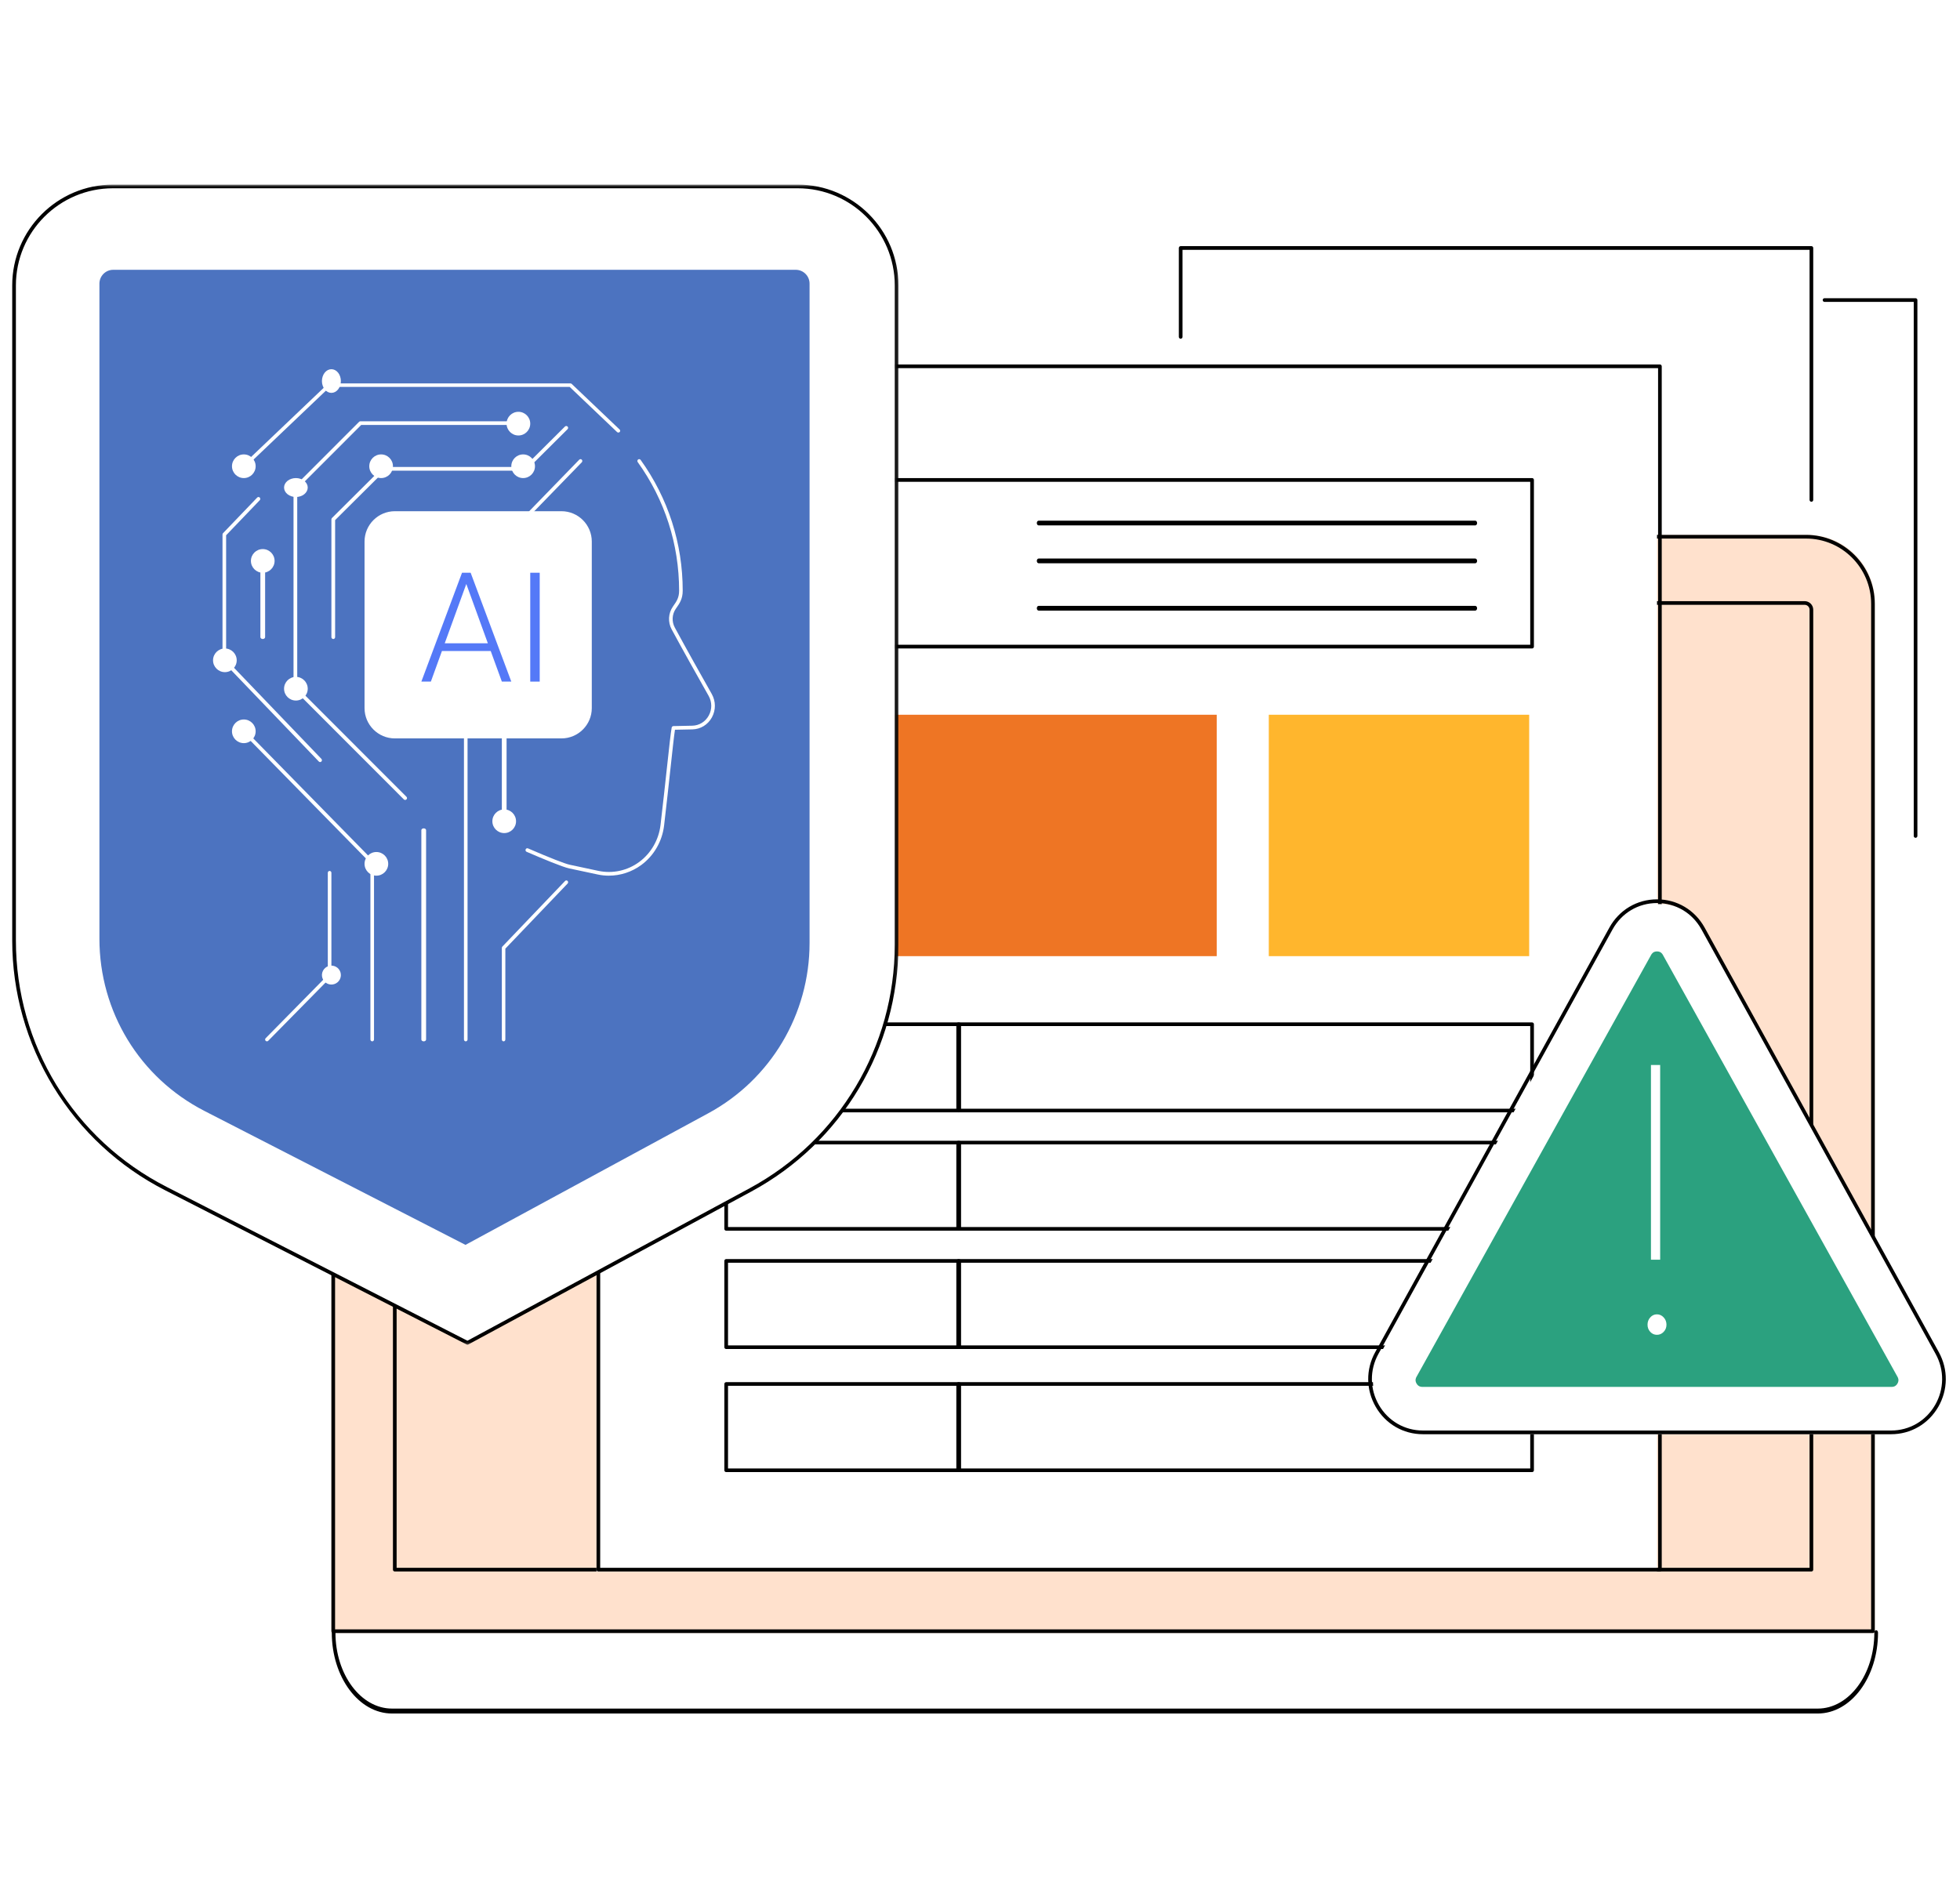
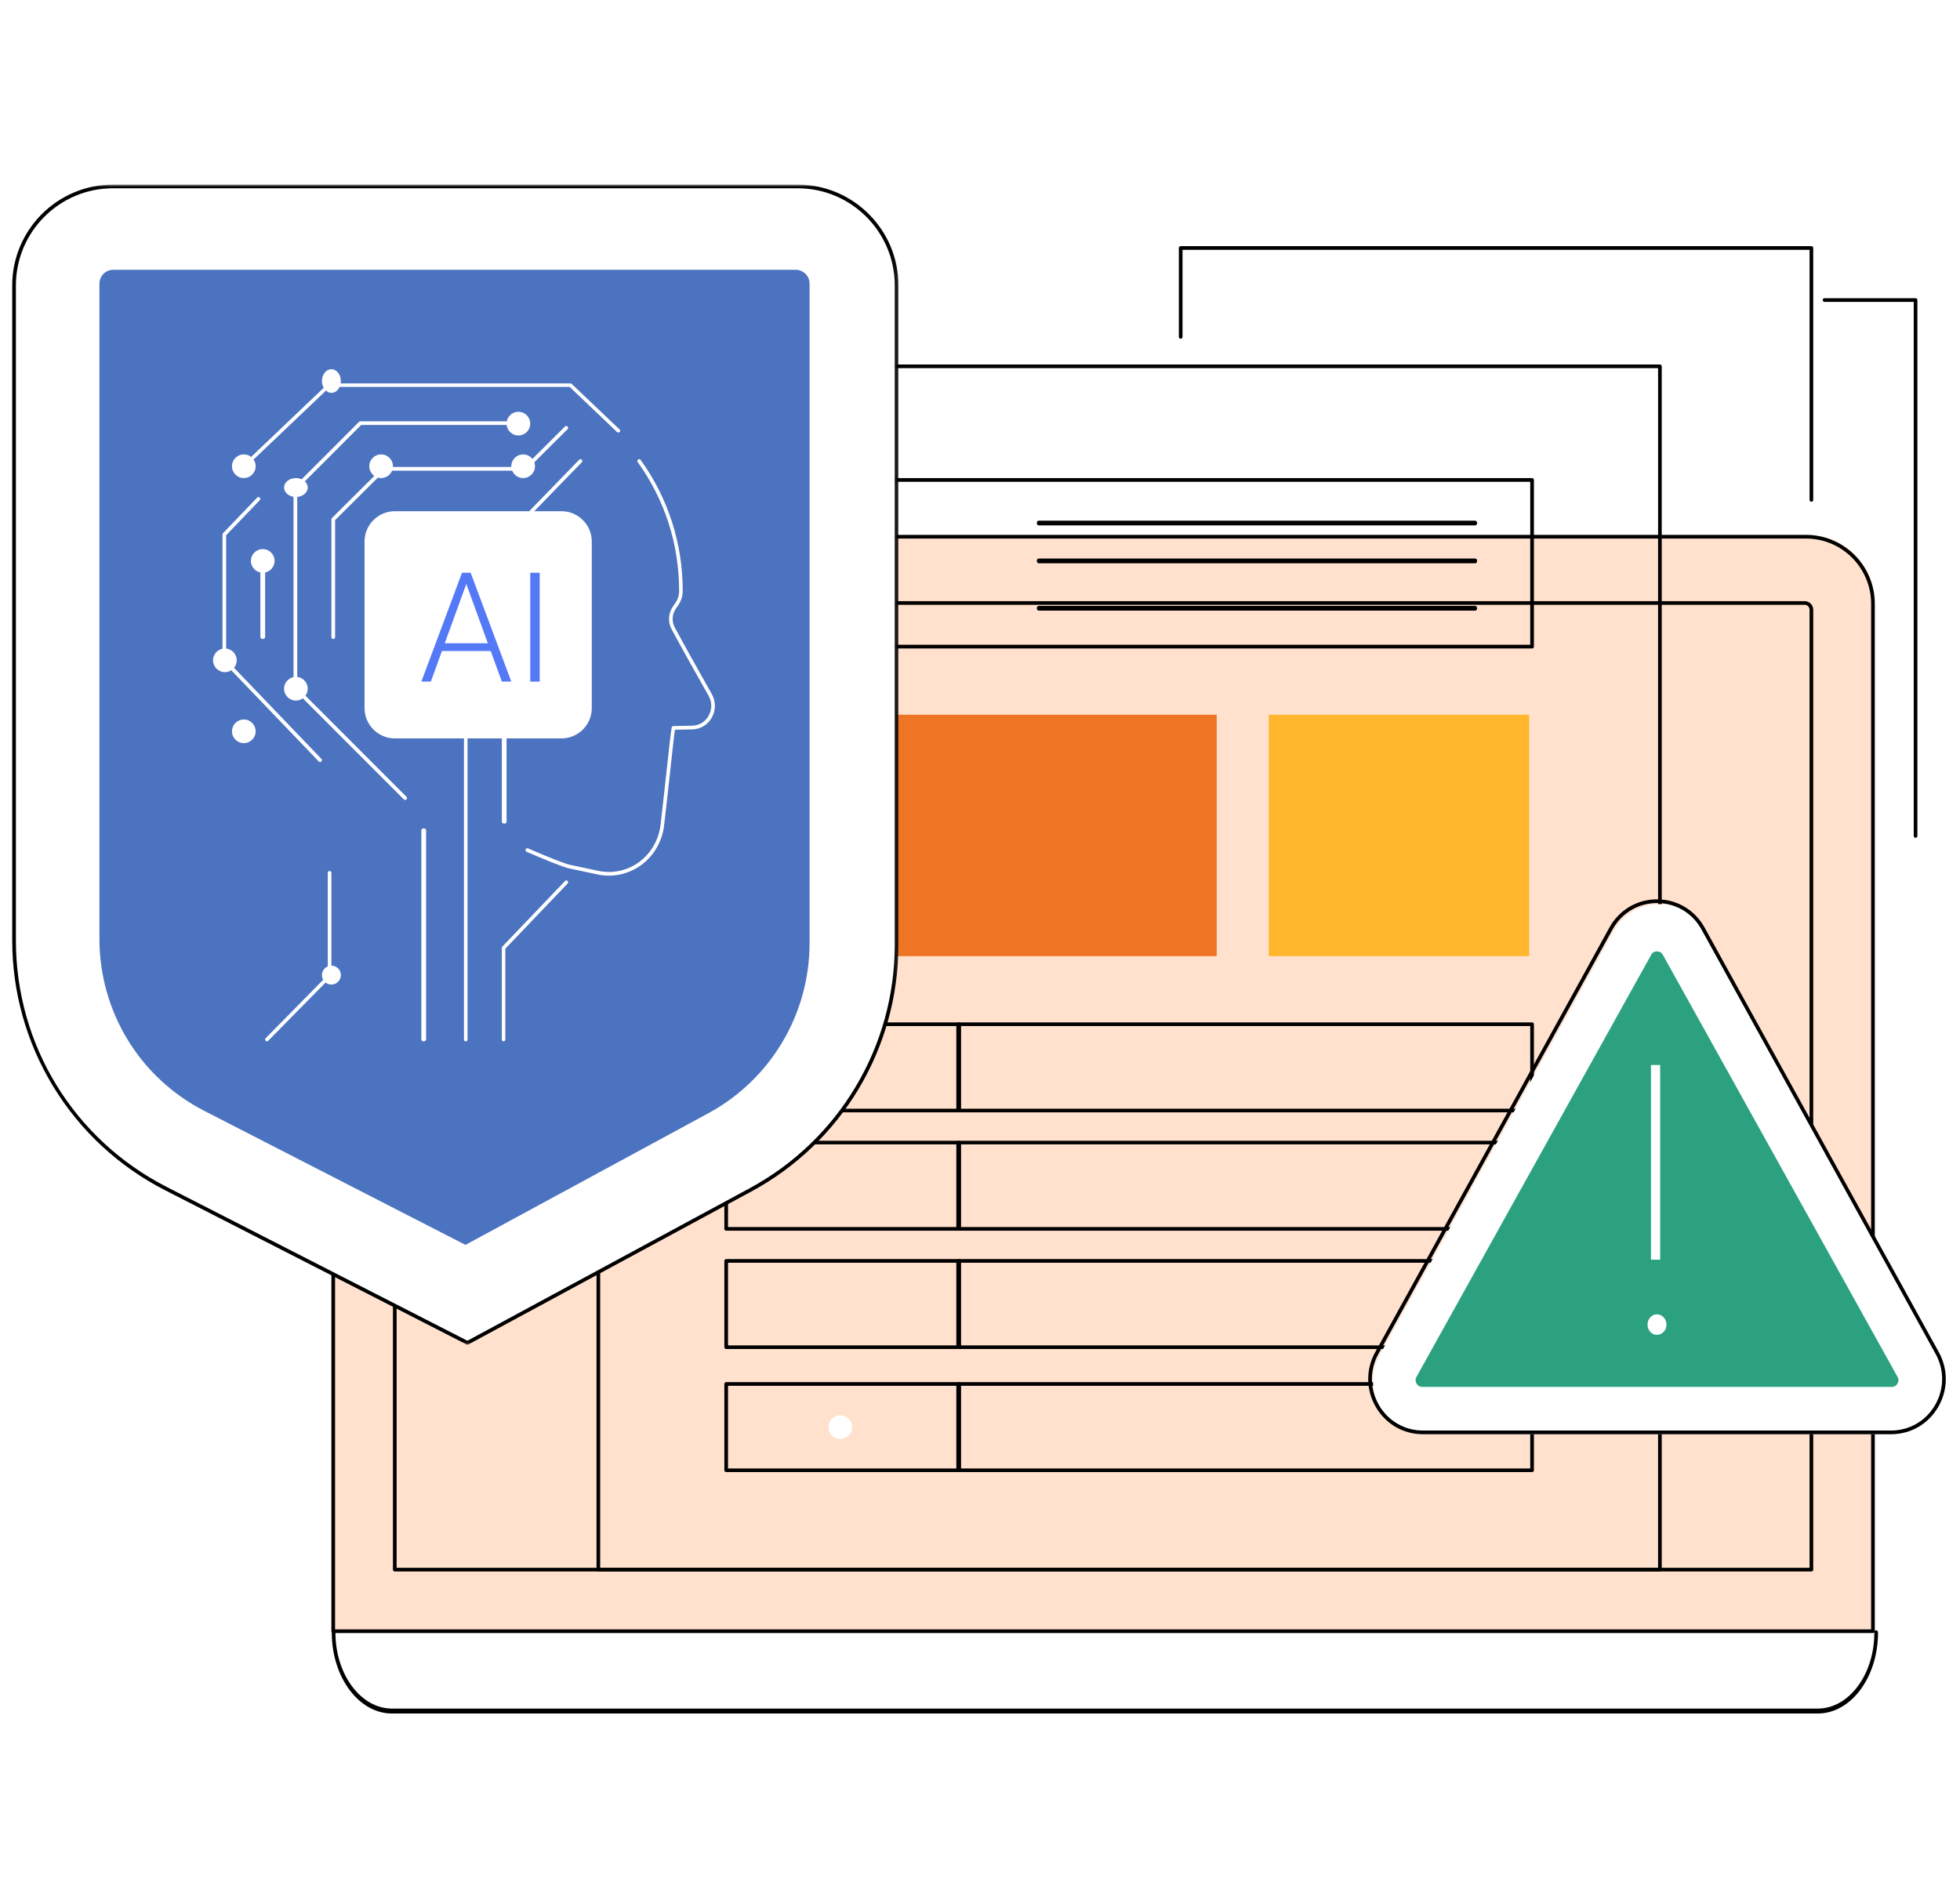
<svg xmlns="http://www.w3.org/2000/svg" width="414" height="400" viewBox="0 0 414 400" fill="none">
  <rect width="414" height="400" fill="white" />
  <path d="M382.614 106C382.398 106 382.225 105.827 382.225 105.611V52.777H249.779V71.166C249.779 71.381 249.605 71.558 249.389 71.558C249.173 71.558 249 71.385 249 71.166V52.389C249 52.177 249.173 52 249.389 52H382.614C382.827 52 383 52.173 383 52.389V105.611C383 105.827 382.827 106 382.614 106Z" fill="black" />
  <path d="M404.613 177C404.402 177 404.229 176.826 404.229 176.609V63.782H385.387C385.173 63.782 385 63.608 385 63.391C385 63.174 385.173 63 385.387 63H404.613C404.827 63 405 63.174 405 63.391V176.609C405 176.826 404.827 177 404.613 177Z" fill="black" />
  <mask id="mask0_340_2929" style="mask-type:luminance" maskUnits="userSpaceOnUse" x="69" y="339" width="327" height="23">
    <path d="M69.748 339.551H396V362H69.748V339.551Z" fill="white" />
  </mask>
  <g mask="url(#mask0_340_2929)">
-     <path d="M84.422 340.195L389.657 340.802L395.543 344.74V349.264C395.543 356.081 390.034 361.61 383.239 361.61H82.771C75.977 361.61 70.471 356.084 70.471 349.264V344.74L84.422 340.195Z" fill="white" />
-   </g>
+     </g>
  <path d="M396 345H70V127.219C70 119.37 76.348 113 84.171 113H381.829C389.649 113 396 119.37 396 127.219V345Z" fill="#FFE1CD" />
  <path d="M395.616 345H70.387C70.176 345 70 344.827 70 344.612V127.56C70 119.532 76.516 113 84.525 113H381.475C389.484 113 396 119.532 396 127.56V344.609C396 344.824 395.827 344.996 395.613 344.996L395.616 345ZM70.775 344.224H395.229V127.56C395.229 119.959 389.058 113.779 381.478 113.779H84.525C76.942 113.779 70.775 119.962 70.775 127.56V344.224Z" fill="black" />
  <path d="M382.612 332H83.388C83.173 332 83 331.828 83 331.613V236.927C83 236.716 83.173 236.54 83.388 236.54C83.603 236.54 83.776 236.712 83.776 236.927V331.226H382.224V128.815C382.224 128.238 381.755 127.774 381.18 127.774H84.82C84.245 127.774 83.776 128.242 83.776 128.815V191.461C83.776 191.672 83.603 191.848 83.388 191.848C83.173 191.848 83 191.676 83 191.461V128.815C83 127.813 83.818 127 84.82 127H381.18C382.185 127 383 127.813 383 128.815V331.613C383 331.828 382.827 332 382.612 332Z" fill="black" />
  <path d="M383.955 362.004H82.799C75.788 362.004 70.082 354.34 70.082 344.923C70.082 344.634 70.255 344.402 70.47 344.402C70.682 344.402 70.855 344.634 70.855 344.923C70.855 353.767 76.215 360.963 82.802 360.963H383.959C390.546 360.963 395.906 353.767 395.906 344.923C395.906 344.634 396.079 344.402 396.294 344.402C396.51 344.402 396.683 344.634 396.683 344.923C396.683 354.344 390.973 362.004 383.962 362.004H383.955Z" fill="black" />
-   <path d="M126 77H350V332H126V77Z" fill="white" />
  <path d="M350.612 332H126.388C126.176 332 126 331.827 126 331.611V77.389C126 77.173 126.173 77 126.388 77H350.612C350.827 77 351 77.173 351 77.389V331.611C351 331.827 350.827 332 350.612 332ZM126.775 331.222H350.228V77.778H126.775V331.222Z" fill="black" />
  <path d="M323.612 137H153.388C153.173 137 153 136.824 153 136.605V101.395C153 101.176 153.173 101 153.388 101H323.612C323.827 101 324 101.176 324 101.395V136.605C324 136.82 323.827 137 323.612 137ZM153.776 136.209H323.224V101.791H153.776V136.209Z" fill="black" />
  <path d="M311.607 111H219.393C219.179 111 219 110.777 219 110.5C219 110.223 219.175 110 219.393 110H311.607C311.825 110 312 110.223 312 110.5C312 110.777 311.825 111 311.607 111Z" fill="black" />
  <path d="M311.607 119H219.393C219.179 119 219 118.777 219 118.5C219 118.223 219.175 118 219.393 118H311.607C311.825 118 312 118.223 312 118.5C312 118.777 311.825 119 311.607 119Z" fill="black" />
  <path d="M311.607 129H219.393C219.179 129 219 128.777 219 128.5C219 128.223 219.175 128 219.393 128H311.607C311.825 128 312 128.223 312 128.5C312 128.777 311.825 129 311.607 129Z" fill="black" />
  <path d="M153 151H257V202H153V151Z" fill="#EE7524" />
  <path d="M268 151H323V202H268V151Z" fill="#FFB62D" />
  <path d="M323.612 235H153.388C153.173 235 153 234.829 153 234.616V216.384C153 216.171 153.173 216 153.388 216H323.612C323.827 216 324 216.171 324 216.384V234.616C324 234.829 323.827 235 323.612 235ZM153.776 234.232H323.224V216.768H153.776V234.232Z" fill="black" />
  <path d="M202.502 235C202.224 235 202 234.829 202 234.616V216.384C202 216.171 202.224 216 202.502 216C202.781 216 203 216.171 203 216.384V234.616C203 234.829 202.781 235 202.502 235Z" fill="black" />
  <path d="M323.612 260H153.388C153.173 260 153 259.829 153 259.616V241.384C153 241.171 153.173 241 153.388 241H323.612C323.827 241 324 241.171 324 241.384V259.616C324 259.829 323.827 260 323.612 260ZM153.776 259.232H323.224V241.768H153.776V259.232Z" fill="black" />
  <path d="M202.502 260C202.224 260 202 259.829 202 259.616V241.384C202 241.171 202.224 241 202.502 241C202.781 241 203 241.171 203 241.384V259.616C203 259.829 202.781 260 202.502 260Z" fill="black" />
  <path d="M323.612 285H153.388C153.173 285 153 284.829 153 284.616V266.384C153 266.175 153.173 266 153.388 266H323.612C323.827 266 324 266.171 324 266.384V284.616C324 284.829 323.827 285 323.612 285ZM153.776 284.232H323.224V266.768H153.776V284.232Z" fill="black" />
  <path d="M202.502 285C202.224 285 202 284.829 202 284.616V266.384C202 266.175 202.224 266 202.502 266C202.781 266 203 266.171 203 266.384V284.616C203 284.829 202.781 285 202.502 285Z" fill="black" />
  <path d="M323.612 311H153.388C153.173 311 153 310.829 153 310.616V292.384C153 292.175 153.173 292 153.388 292H323.612C323.827 292 324 292.171 324 292.384V310.616C324 310.829 323.827 311 323.612 311ZM153.776 310.232H323.224V292.768H153.776V310.232Z" fill="black" />
  <path d="M202.502 311C202.224 311 202 310.829 202 310.616V292.384C202 292.175 202.224 292 202.502 292C202.781 292 203 292.171 203 292.384V310.616C203 310.829 202.781 311 202.502 311Z" fill="black" />
  <mask id="mask1_340_2929" style="mask-type:luminance" maskUnits="userSpaceOnUse" x="2" y="39" width="188" height="246">
    <path d="M2.904 39H189.89V284.451H2.904V39Z" fill="white" />
  </mask>
  <g mask="url(#mask1_340_2929)">
    <path d="M168.498 39.385H23.865C12.327 39.385 2.973 48.746 2.973 60.295V198.678C2.973 220.785 15.351 241.028 35.016 251.088L98.742 283.689L158.522 251.378C177.538 241.102 189.387 221.215 189.387 199.585V60.295C189.387 48.746 180.036 39.385 168.498 39.385Z" fill="white" />
  </g>
  <mask id="mask2_340_2929" style="mask-type:luminance" maskUnits="userSpaceOnUse" x="2" y="39" width="188" height="246">
    <path d="M2 39H189.889V284.451H2V39Z" fill="white" />
  </mask>
  <g mask="url(#mask2_340_2929)">
    <path d="M98.736 284.08C98.675 284.08 98.615 284.066 98.559 284.038L34.837 251.437C25.122 246.469 16.979 238.922 11.287 229.606C5.592 220.294 2.582 209.599 2.582 198.682V60.298C2.582 48.555 12.127 39 23.863 39H168.495C180.228 39 189.773 48.555 189.773 60.298V199.589C189.773 221.388 177.867 241.363 158.703 251.723L98.922 284.034C98.862 284.066 98.799 284.08 98.736 284.08ZM23.863 39.776C12.557 39.776 3.358 48.982 3.358 60.298V198.682C3.358 220.749 15.557 240.7 35.19 250.746L98.732 283.251L158.337 251.039C177.246 240.816 188.996 221.102 188.996 199.589V60.298C188.996 48.982 179.801 39.776 168.495 39.776H23.863Z" fill="black" />
  </g>
  <path d="M43.181 234.701C29.498 227.679 21 213.734 21 198.308V59.925C21 58.313 22.305 57 23.909 57H168.088C169.695 57 171 58.313 171 59.925V199.214C171 214.253 162.811 228.032 149.631 235.181L98.322 263L43.178 234.701H43.181Z" fill="#4C73C0" />
  <path d="M128.618 185C127.824 185 127.027 184.918 126.24 184.747L120.207 183.459C118.796 183.16 114.549 181.388 111.235 179.957C111.041 179.872 110.947 179.644 111.03 179.445C111.114 179.245 111.336 179.149 111.53 179.235C116.168 181.242 119.306 182.47 120.36 182.694L126.392 183.982C129.391 184.619 132.539 183.936 135.025 182.099C137.514 180.263 139.15 177.419 139.518 174.298C140.055 169.736 140.516 165.486 140.884 162.073C141.348 157.796 141.685 154.703 141.875 153.71C141.91 153.532 142.063 153.4 142.243 153.397L146.223 153.315C147.689 153.283 148.989 152.482 149.707 151.172C150.425 149.863 150.411 148.304 149.676 147.005C147.468 143.101 144.316 137.492 141.865 132.954C141.05 131.449 141.151 129.573 142.115 128.178L142.267 127.954C142.898 127.054 143.446 126.271 143.446 124.794C143.446 114.978 140.423 105.583 134.702 97.625C134.578 97.451 134.612 97.205 134.782 97.077C134.952 96.949 135.191 96.984 135.316 97.159C141.13 105.252 144.205 114.807 144.205 124.794C144.205 126.523 143.536 127.484 142.888 128.41L142.735 128.63C141.941 129.78 141.862 131.331 142.534 132.573C144.982 137.104 148.126 142.706 150.335 146.606C151.208 148.151 151.222 149.998 150.373 151.557C149.52 153.112 147.974 154.059 146.24 154.094L142.569 154.169C142.378 155.383 142.063 158.28 141.643 162.159C141.272 165.575 140.811 169.825 140.274 174.391C139.882 177.729 138.128 180.772 135.469 182.733C133.461 184.213 131.052 184.996 128.615 184.996L128.618 185Z" fill="white" />
-   <path d="M78.621 219.996C78.41 219.996 78.241 219.824 78.241 219.61V182.331L51.111 154.661C50.963 154.51 50.963 154.264 51.111 154.113C51.26 153.962 51.501 153.962 51.649 154.113L78.89 181.899C78.959 181.969 79 182.067 79 182.173V219.614C79 219.824 78.831 220 78.621 220V219.996Z" fill="white" />
  <path d="M56.381 219.996C56.285 219.996 56.184 219.961 56.112 219.884C55.963 219.733 55.963 219.491 56.112 219.34L69.239 206.002V184.39C69.239 184.176 69.409 184 69.62 184C69.831 184 70 184.172 70 184.39V206.164C70 206.266 69.959 206.364 69.889 206.438L56.648 219.888C56.575 219.961 56.478 220 56.378 220L56.381 219.996Z" fill="white" />
  <path d="M89.5 220C89.227 220 89 219.827 89 219.612V175.388C89 175.176 89.223 175 89.5 175C89.777 175 90 175.173 90 175.388V219.612C90 219.827 89.777 220 89.5 220Z" fill="white" />
  <path d="M106.372 220C106.166 220 106 219.827 106 219.611V200.259C106 200.157 106.037 200.058 106.108 199.983L119.363 186.114C119.508 185.962 119.745 185.962 119.891 186.114C120.036 186.266 120.036 186.51 119.891 186.663L106.741 200.419V219.611C106.741 219.827 106.576 220 106.369 220H106.372Z" fill="white" />
  <path d="M98.378 220C98.169 220 98 219.827 98 219.611V122.357C98 122.254 98.038 122.155 98.11 122.081L122.352 97.114C122.5 96.962 122.741 96.962 122.889 97.114C123.037 97.266 123.037 97.511 122.889 97.663L98.757 122.516V219.611C98.757 219.823 98.588 220 98.378 220Z" fill="white" />
  <path d="M83.409 108H118.591C122.127 108 125 110.874 125 114.411V149.593C125 153.129 122.127 156 118.591 156H83.409C79.873 156 77 153.129 77 149.593V114.411C77 110.874 79.873 108 83.409 108Z" fill="white" />
  <path d="M103.653 137.541H93.347L91.008 144H89L97.589 121H99.411L108 144H106.006L103.653 137.541ZM93.941 135.898H103.045L98.495 123.371L93.941 135.898Z" fill="#5479F7" />
  <path d="M112 121H114V144H112V121Z" fill="#5479F7" />
  <path d="M85.578 169C85.479 169 85.379 168.964 85.301 168.886L62.114 145.681C62.039 145.607 62 145.507 62 145.404V103.142C62 103.039 62.039 102.939 62.114 102.864L75.853 89.114C75.924 89.043 76.023 89 76.13 89H109.609C109.822 89 110 89.174 110 89.391C110 89.608 109.826 89.782 109.609 89.782H76.29L62.783 103.302V145.24L85.856 168.335C86.009 168.488 86.009 168.733 85.856 168.886C85.778 168.964 85.678 169 85.578 169Z" fill="white" />
  <path d="M67.618 161C67.521 161 67.421 160.964 67.348 160.885L47.111 139.791C47.038 139.715 47 139.614 47 139.51V112.921C47 112.817 47.038 112.716 47.111 112.64L54.329 105.116C54.477 104.961 54.716 104.961 54.865 105.116C55.014 105.271 55.014 105.524 54.865 105.679L47.762 113.084V139.34L67.888 160.322C68.037 160.477 68.037 160.726 67.888 160.881C67.812 160.96 67.715 160.996 67.618 160.996V161Z" fill="white" />
  <path d="M55.5 135C55.223 135 55 134.818 55 134.591V118.409C55 118.186 55.223 118 55.5 118C55.777 118 56 118.182 56 118.409V134.591C56 134.818 55.777 135 55.5 135Z" fill="white" />
  <path d="M70.394 134.996C70.179 134.996 70 134.822 70 134.605V109.718C70 109.615 70.043 109.515 70.115 109.44L80.848 98.766C80.92 98.691 81.02 98.652 81.128 98.652H110.75L119.329 90.115C119.483 89.962 119.73 89.962 119.884 90.115C120.039 90.268 120.039 90.517 119.884 90.671L111.191 99.321C111.116 99.393 111.015 99.435 110.911 99.435H81.289L70.785 109.882V134.608C70.785 134.822 70.609 135 70.391 135L70.394 134.996Z" fill="white" />
-   <path d="M82 182.498C82 183.878 80.88 185 79.498 185C78.117 185 77 183.878 77 182.498C77 181.119 78.117 180 79.498 180C80.88 180 82 181.119 82 182.498Z" fill="white" />
  <path d="M65 145.5C65 146.88 63.88 148 62.5 148C61.12 148 60 146.88 60 145.5C60 144.12 61.12 143 62.5 143C63.88 143 65 144.12 65 145.5Z" fill="white" />
  <path d="M113 98.498C113 99.878 111.88 101 110.502 101C109.12 101 108 99.878 108 98.498C108 97.119 109.12 96 110.502 96C111.88 96 113 97.119 113 98.498Z" fill="white" />
  <path d="M83 98.498C83 99.878 81.88 101 80.5 101C79.12 101 78 99.878 78 98.498C78 97.119 79.12 96 80.5 96C81.88 96 83 97.119 83 98.498Z" fill="white" />
  <path d="M65 102.999C65 103.265 64.935 103.52 64.808 103.763C64.681 104.009 64.5 104.227 64.268 104.412C64.033 104.6 63.764 104.745 63.456 104.846C63.152 104.948 62.833 105 62.5 105C62.17 105 61.851 104.948 61.544 104.846C61.239 104.745 60.967 104.6 60.732 104.412C60.5 104.227 60.319 104.009 60.192 103.763C60.065 103.52 60 103.265 60 102.999C60 102.735 60.065 102.48 60.192 102.234C60.319 101.991 60.5 101.773 60.732 101.585C60.967 101.397 61.239 101.255 61.544 101.154C61.851 101.052 62.17 101 62.5 101C62.833 101 63.152 101.052 63.456 101.154C63.764 101.255 64.033 101.397 64.268 101.585C64.5 101.773 64.681 101.991 64.808 102.234C64.935 102.48 65 102.735 65 102.999Z" fill="white" />
  <path d="M58 118.498C58 119.878 56.88 121 55.502 121C54.12 121 53 119.878 53 118.498C53 117.119 54.12 116 55.502 116C56.88 116 58 117.119 58 118.498Z" fill="white" />
  <path d="M50 139.5C50 140.88 48.88 142 47.502 142C46.12 142 45 140.88 45 139.5C45 138.12 46.12 137 47.502 137C48.88 137 50 138.12 50 139.5Z" fill="white" />
  <path d="M106.5 174C106.223 174 106 173.828 106 173.614V153.386C106 153.172 106.223 153 106.5 153C106.777 153 107 153.172 107 153.386V173.614C107 173.825 106.777 174 106.5 174Z" fill="white" />
-   <path d="M109 173.502C109 174.881 107.883 176 106.502 176C105.12 176 104 174.881 104 173.502C104 172.122 105.12 171 106.502 171C107.883 171 109 172.122 109 173.502Z" fill="white" />
  <path d="M54 154.5C54 155.88 52.88 157 51.502 157C50.12 157 49 155.88 49 154.5C49 153.12 50.12 152 51.502 152C52.88 152 54 153.12 54 154.5Z" fill="white" />
  <path d="M51.389 99C51.291 99 51.188 98.966 51.114 98.892C50.962 98.748 50.962 98.516 51.114 98.371L69.237 81.108C69.311 81.037 69.41 81 69.513 81H120.484C120.587 81 120.685 81.037 120.76 81.108L130.886 90.751C131.038 90.896 131.038 91.128 130.886 91.272C130.734 91.417 130.487 91.417 130.335 91.272L120.325 81.736H69.675L51.661 98.892C51.587 98.966 51.488 99 51.386 99H51.389Z" fill="white" />
  <path d="M112 89.5C112 90.88 110.883 92 109.502 92C108.12 92 107 90.88 107 89.5C107 88.12 108.12 87 109.502 87C110.883 87 112 88.12 112 89.5Z" fill="white" />
-   <path d="M72 80.5C72 80.833 71.948 81.152 71.846 81.457C71.745 81.764 71.6 82.036 71.415 82.268C71.226 82.504 71.009 82.685 70.765 82.812C70.519 82.938 70.264 83 70 83C69.736 83 69.481 82.938 69.235 82.812C68.991 82.685 68.774 82.504 68.585 82.268C68.4 82.036 68.255 81.764 68.154 81.457C68.052 81.152 68 80.833 68 80.5C68 80.17 68.052 79.852 68.154 79.543C68.255 79.236 68.4 78.967 68.585 78.732C68.774 78.496 68.991 78.315 69.235 78.188C69.481 78.062 69.736 78 70 78C70.264 78 70.519 78.062 70.765 78.188C71.009 78.315 71.226 78.496 71.415 78.732C71.6 78.967 71.745 79.236 71.846 79.543C71.948 79.852 72 80.17 72 80.5Z" fill="white" />
+   <path d="M72 80.5C72 80.833 71.948 81.152 71.846 81.457C71.745 81.764 71.6 82.036 71.415 82.268C71.226 82.504 71.009 82.685 70.765 82.812C70.519 82.938 70.264 83 70 83C69.736 83 69.481 82.938 69.235 82.812C68.4 82.036 68.255 81.764 68.154 81.457C68.052 81.152 68 80.833 68 80.5C68 80.17 68.052 79.852 68.154 79.543C68.255 79.236 68.4 78.967 68.585 78.732C68.774 78.496 68.991 78.315 69.235 78.188C69.481 78.062 69.736 78 70 78C70.264 78 70.519 78.062 70.765 78.188C71.009 78.315 71.226 78.496 71.415 78.732C71.6 78.967 71.745 79.236 71.846 79.543C71.948 79.852 72 80.17 72 80.5Z" fill="white" />
  <path d="M70.166 204.006C70.43 204.029 70.679 204.102 70.914 204.223C71.152 204.342 71.355 204.504 71.526 204.707C71.697 204.91 71.824 205.139 71.906 205.391C71.984 205.643 72.016 205.901 71.993 206.164C71.972 206.428 71.9 206.68 71.778 206.915C71.656 207.152 71.494 207.355 71.294 207.526C71.091 207.697 70.862 207.824 70.61 207.905C70.358 207.986 70.099 208.015 69.836 207.992C69.572 207.972 69.323 207.9 69.085 207.778C68.85 207.656 68.647 207.494 68.476 207.294C68.302 207.091 68.177 206.863 68.096 206.61C68.015 206.358 67.986 206.101 68.006 205.834C68.029 205.571 68.102 205.321 68.224 205.084C68.343 204.849 68.505 204.646 68.708 204.476C68.911 204.302 69.137 204.177 69.389 204.096C69.641 204.015 69.902 203.986 70.166 204.006Z" fill="white" />
  <path d="M54 98.498C54 99.878 52.88 101 51.502 101C50.12 101 49 99.878 49 98.498C49 97.119 50.12 96 51.502 96C52.88 96 54 97.119 54 98.498Z" fill="white" />
  <path d="M399.865 303H301.135C292.647 303 287.289 293.768 291.426 286.267L340.789 196.767C345.031 189.078 355.969 189.078 360.211 196.767L409.574 286.267C413.711 293.768 408.353 303 399.865 303Z" fill="white" />
  <path d="M399.457 303H300.545C296.411 303 292.695 300.847 290.603 297.243C288.512 293.636 288.462 289.305 290.48 285.655L339.934 195.981C342.001 192.239 345.763 190 349.999 190C354.238 190 358 192.239 360.067 195.981L409.521 285.655C411.535 289.305 411.49 293.636 409.398 297.243C407.306 300.847 403.591 303 399.457 303ZM349.999 190.782C346.048 190.782 342.536 192.868 340.609 196.361L291.155 286.035C289.274 289.44 289.32 293.484 291.271 296.845C293.222 300.207 296.688 302.218 300.545 302.218H399.457C403.313 302.218 406.779 300.207 408.73 296.845C410.685 293.484 410.727 289.44 408.85 286.035L359.392 196.361C357.466 192.868 353.954 190.782 350.002 190.782H349.999Z" fill="black" />
  <path d="M300.433 293C300.232 293 299.622 293 299.21 292.297C298.801 291.594 299.097 291.06 299.196 290.887L348.767 201.728C348.865 201.548 349.172 201 350 201C350.831 201 351.138 201.548 351.237 201.728L400.807 290.887C400.902 291.06 401.198 291.597 400.79 292.297C400.381 293 399.771 293 399.571 293H300.429H300.433Z" fill="#2BA17F" />
  <path d="M348 279.856C348 279.259 348.192 278.744 348.577 278.317C348.962 277.886 349.431 277.674 349.981 277.674C350.534 277.674 351.01 277.886 351.405 278.317C351.801 278.744 352 279.259 352 279.856C352 280.453 351.804 280.96 351.405 281.376C351.01 281.792 350.534 282 349.981 282C349.431 282 348.962 281.792 348.577 281.376C348.192 280.96 348 280.453 348 279.856ZM350.667 266.133H348.721V225H350.667V266.133Z" fill="white" />
  <path d="M179.812 300.542C179.937 300.848 180 301.167 180 301.5C180 301.833 179.937 302.149 179.812 302.458C179.684 302.765 179.502 303.035 179.268 303.269C179.034 303.503 178.764 303.684 178.457 303.809C178.151 303.937 177.831 304 177.502 304C177.169 304 176.849 303.937 176.543 303.809C176.236 303.684 175.966 303.503 175.732 303.269C175.498 303.035 175.316 302.765 175.191 302.458C175.063 302.149 175 301.833 175 301.5C175 301.167 175.063 300.848 175.191 300.542C175.316 300.235 175.498 299.965 175.732 299.731C175.966 299.497 176.236 299.316 176.543 299.188C176.849 299.063 177.169 299 177.502 299C177.831 299 178.151 299.063 178.457 299.188C178.764 299.316 179.034 299.497 179.268 299.731C179.502 299.965 179.684 300.235 179.812 300.542Z" fill="white" />
</svg>